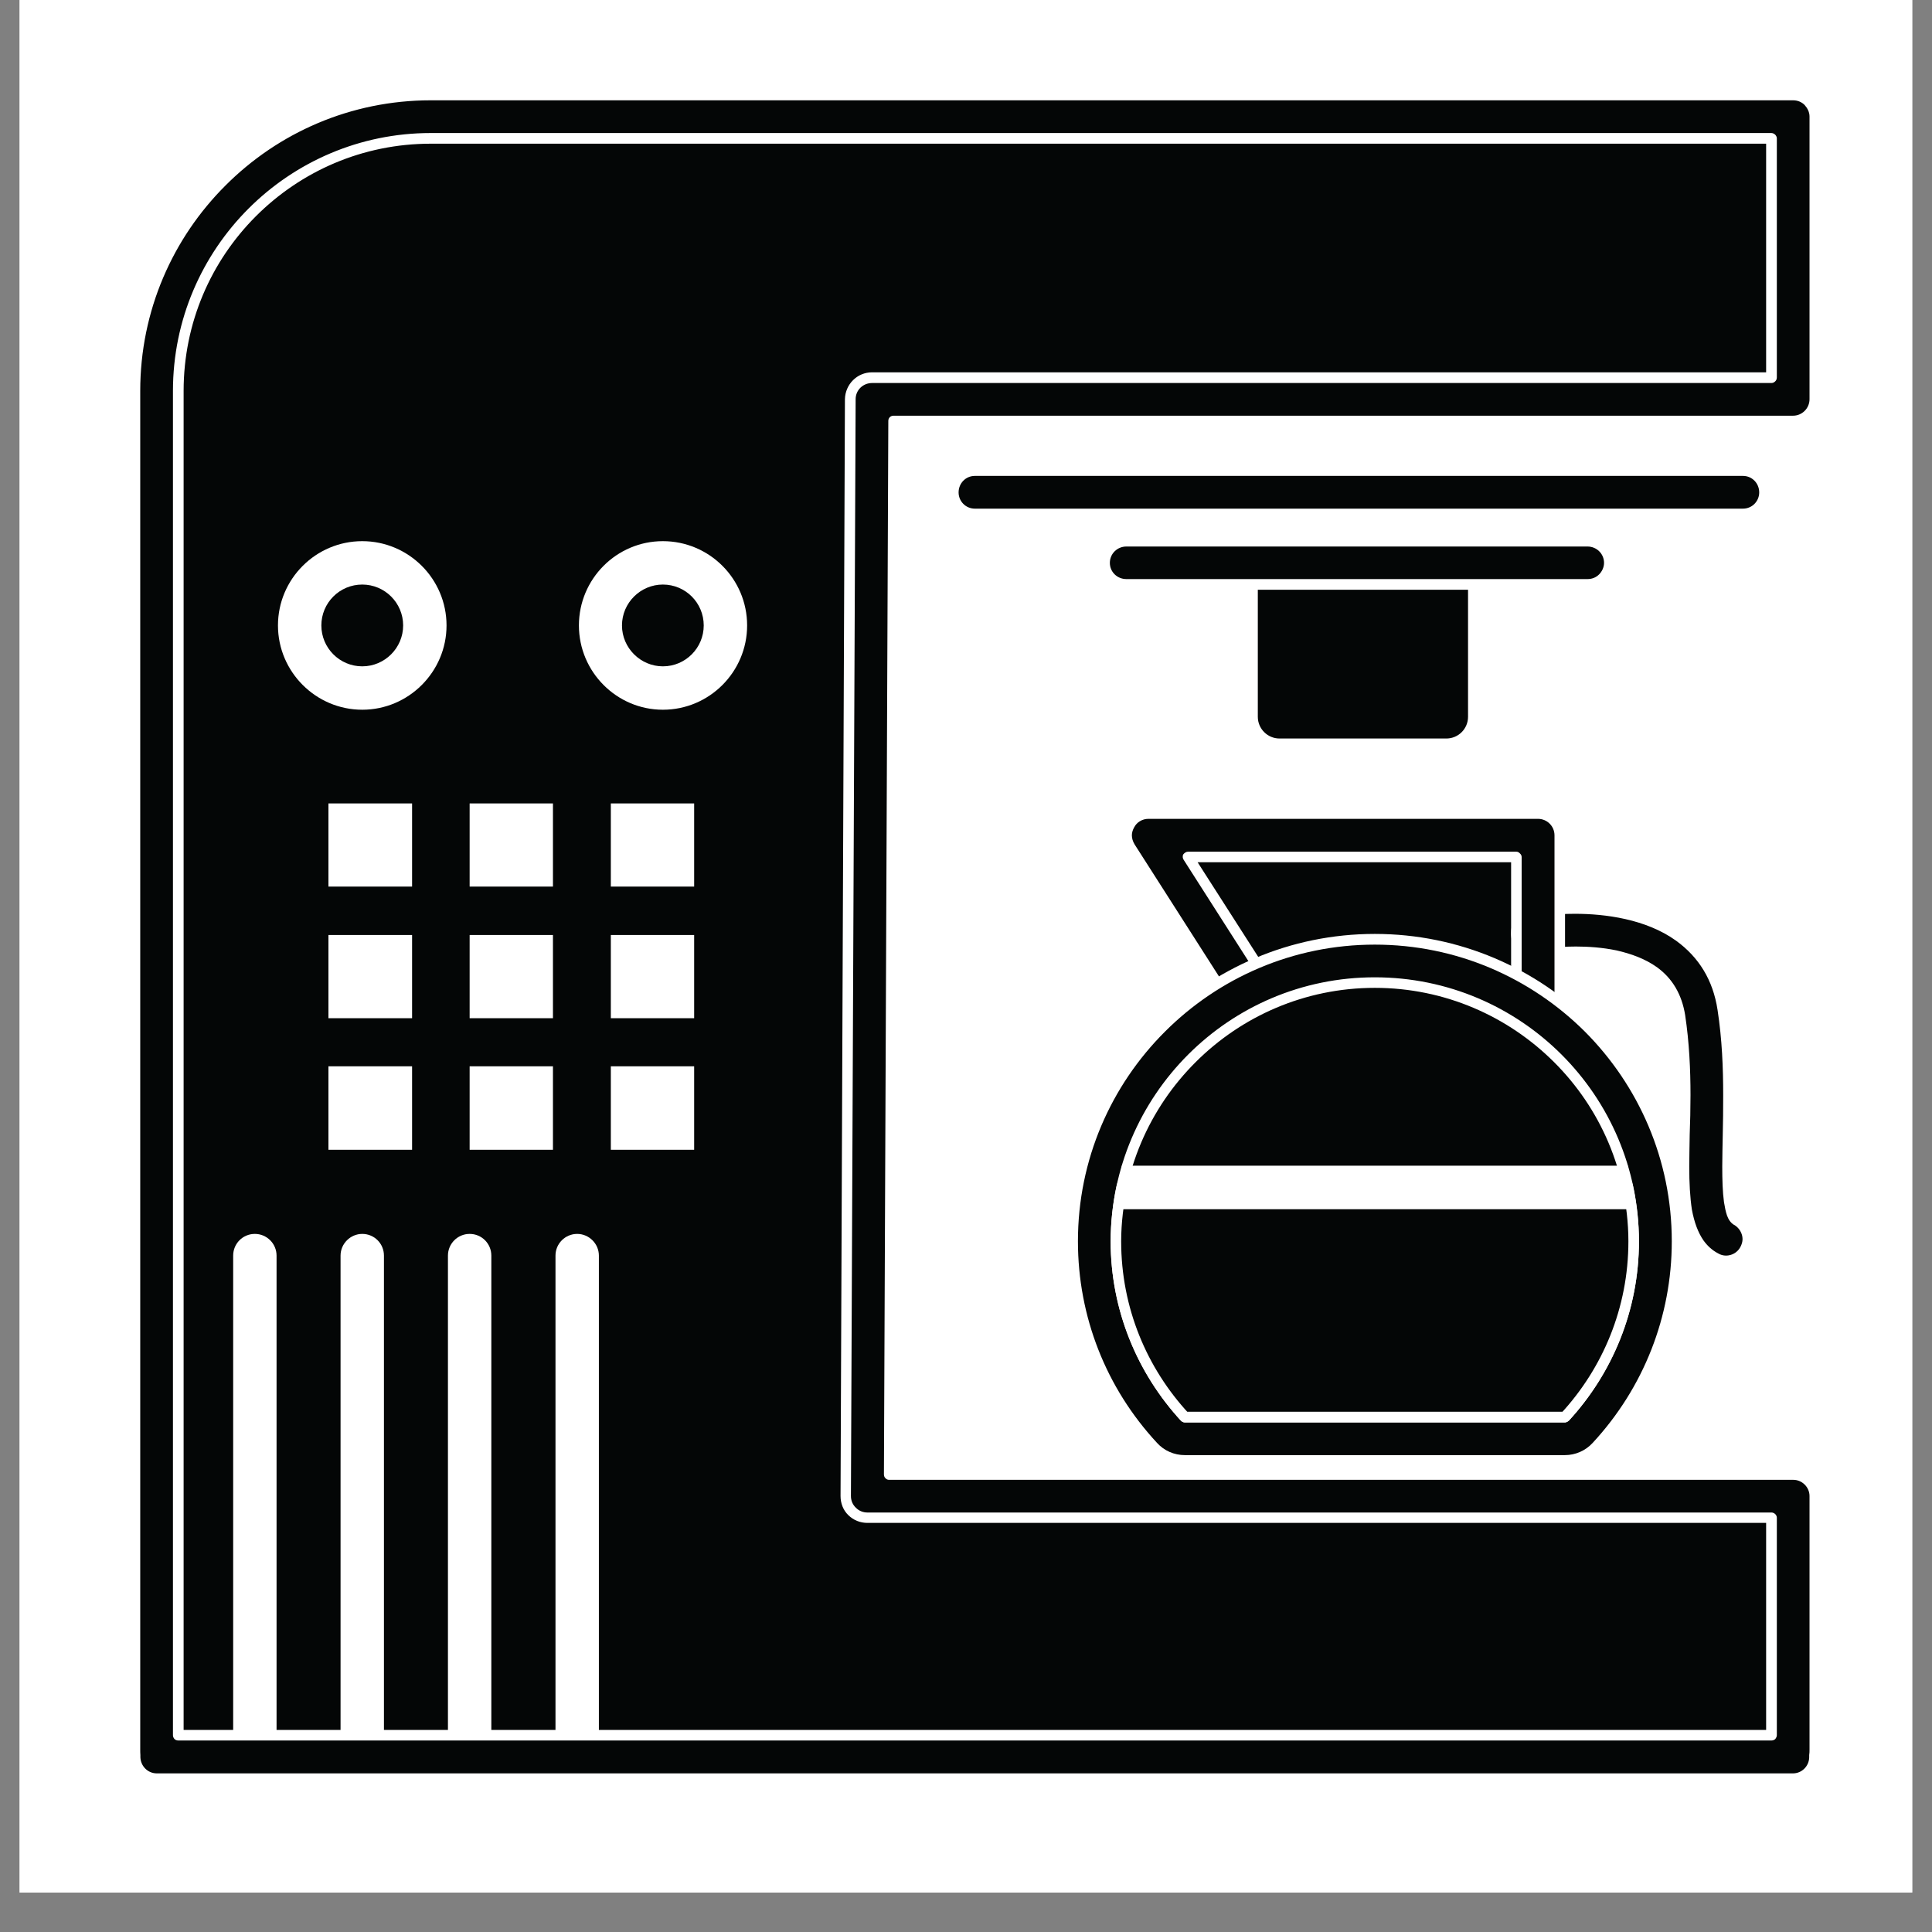
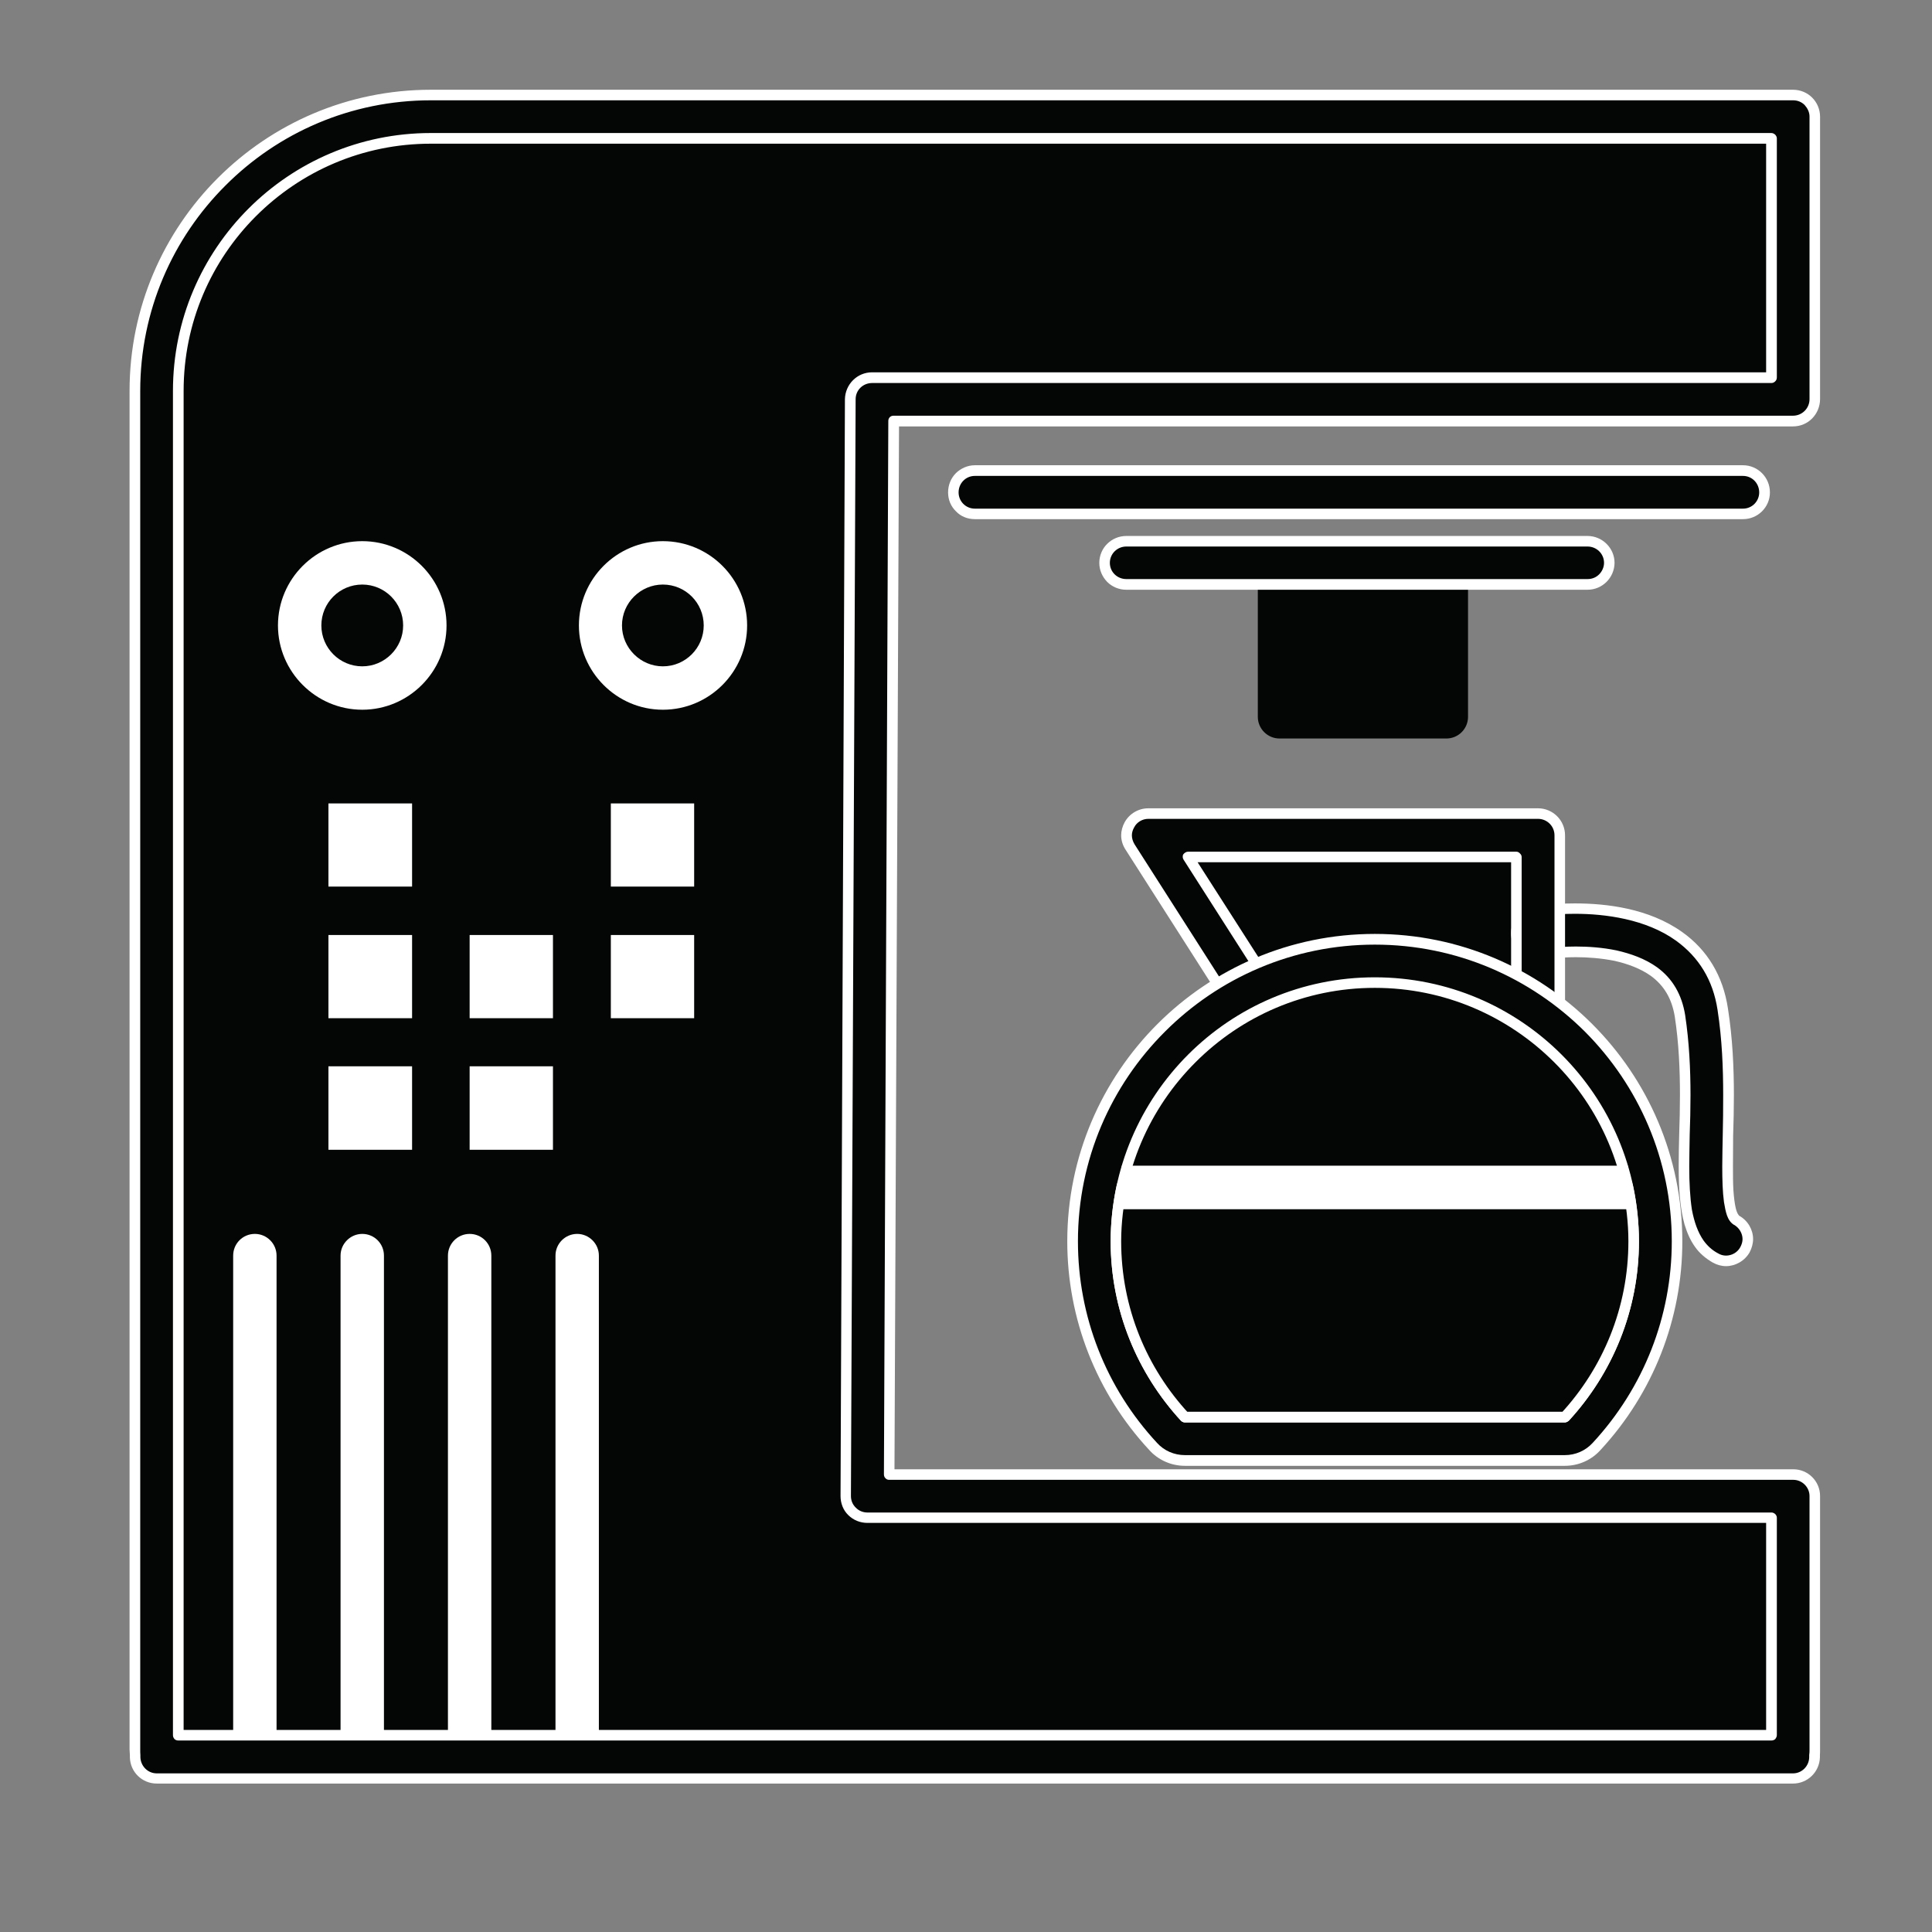
<svg xmlns="http://www.w3.org/2000/svg" width="64" zoomAndPan="magnify" viewBox="0 0 48 48" height="64" preserveAspectRatio="xMidYMid meet" version="1.0">
  <rect x="0" y="0" width="48" height="48" fill="#808080" stroke="none" />
  <defs>
    <clipPath id="e3cdc17a32">
-       <path d="M 0.488 0 L 47.508 0 L 47.508 47.02 L 0.488 47.02 Z M 0.488 0 " clip-rule="nonzero" />
-     </clipPath>
+       </clipPath>
    <clipPath id="046571962a">
      <path d="M 3.625 2.23 L 45 2.23 L 45 44 L 3.625 44 Z M 3.625 2.23 " clip-rule="nonzero" />
    </clipPath>
    <clipPath id="03938706c3">
      <path d="M 3.184 2.23 L 45.277 2.23 L 45.277 44.32 L 3.184 44.32 Z M 3.184 2.23 " clip-rule="nonzero" />
    </clipPath>
  </defs>
  <g clip-path="url(#e3cdc17a32)">
    <path fill="#ffffff" d="M 0.488 0 L 47.512 0 L 47.512 47.02 L 0.488 47.02 Z M 0.488 0 " fill-opacity="1" fill-rule="nonzero" />
    <path fill="#ffffff" d="M 0.488 0 L 47.512 0 L 47.512 47.02 L 0.488 47.02 Z M 0.488 0 " fill-opacity="1" fill-rule="nonzero" />
  </g>
  <path fill="#040606" d="M 35.934 18.348 L 31.789 18.348 C 31.492 18.348 31.25 18.105 31.25 17.809 L 31.25 14.387 C 31.25 14.094 31.492 13.848 31.789 13.848 L 35.934 13.848 C 36.234 13.848 36.473 14.094 36.473 14.387 L 36.473 17.809 C 36.473 18.105 36.234 18.348 35.934 18.348 " fill-opacity="1" fill-rule="nonzero" />
  <g clip-path="url(#046571962a)">
    <path fill="#040606" d="M 21.551 37.168 L 21.668 9.918 L 44.547 9.918 L 44.547 2.895 L 10.703 2.895 C 6.941 2.895 3.895 5.949 3.895 9.711 L 3.895 43.465 C 3.895 43.523 3.895 43.586 3.895 43.648 L 44.547 43.648 C 44.547 43.586 44.555 43.523 44.555 43.465 L 44.555 37.168 L 21.551 37.168 " fill-opacity="1" fill-rule="nonzero" />
    <path fill="#ffffff" d="M 21.551 37.168 L 21.68 37.168 L 21.797 10.055 L 44.547 10.055 C 44.582 10.055 44.613 10.035 44.641 10.012 C 44.664 9.984 44.68 9.957 44.68 9.918 L 44.68 2.895 C 44.68 2.867 44.664 2.828 44.641 2.805 C 44.613 2.781 44.582 2.766 44.547 2.766 L 10.703 2.766 C 6.871 2.766 3.758 5.879 3.758 9.711 L 3.758 43.465 C 3.758 43.531 3.766 43.594 3.766 43.652 C 3.766 43.719 3.828 43.781 3.895 43.781 L 44.547 43.781 C 44.613 43.781 44.676 43.719 44.676 43.652 C 44.676 43.594 44.68 43.531 44.68 43.465 L 44.68 37.168 C 44.68 37.141 44.668 37.102 44.645 37.078 C 44.621 37.055 44.582 37.039 44.555 37.039 L 21.551 37.039 L 21.551 37.168 L 21.68 37.168 L 21.551 37.168 L 21.551 37.305 L 44.418 37.305 L 44.418 43.465 C 44.418 43.52 44.414 43.578 44.414 43.648 L 44.547 43.648 L 44.547 43.52 L 3.895 43.52 L 3.895 43.648 L 4.027 43.648 C 4.027 43.578 4.023 43.52 4.023 43.465 L 4.023 9.711 C 4.023 7.867 4.77 6.195 5.98 4.988 C 7.188 3.777 8.859 3.031 10.703 3.031 L 44.418 3.031 L 44.418 9.789 L 21.668 9.789 C 21.594 9.789 21.531 9.844 21.531 9.918 L 21.418 37.168 C 21.418 37.207 21.434 37.238 21.461 37.262 C 21.484 37.285 21.516 37.305 21.551 37.305 L 21.551 37.168 " fill-opacity="1" fill-rule="nonzero" />
  </g>
  <g clip-path="url(#03938706c3)">
    <path fill="#040606" d="M 4.426 43.109 L 44.016 43.109 L 44.016 37.707 L 21.551 37.707 C 21.402 37.707 21.27 37.652 21.172 37.551 C 21.066 37.449 21.012 37.309 21.012 37.168 L 21.129 9.918 C 21.129 9.625 21.367 9.379 21.668 9.379 L 44.008 9.379 L 44.008 3.434 L 10.703 3.434 C 7.242 3.434 4.426 6.25 4.426 9.711 Z M 44.547 44.188 L 3.895 44.188 C 3.605 44.188 3.367 43.953 3.355 43.66 L 3.355 43.609 C 3.355 43.562 3.355 43.512 3.355 43.465 L 3.355 9.711 C 3.355 5.656 6.648 2.363 10.703 2.363 L 44.547 2.363 C 44.848 2.363 45.086 2.602 45.086 2.895 L 45.086 9.918 C 45.086 10.219 44.848 10.457 44.547 10.457 L 22.199 10.457 L 22.09 36.629 L 44.555 36.629 C 44.848 36.629 45.086 36.875 45.086 37.168 L 45.086 43.465 C 45.086 43.512 45.086 43.562 45.086 43.609 L 45.086 43.66 C 45.074 43.953 44.836 44.188 44.547 44.188 " fill-opacity="1" fill-rule="nonzero" />
    <path fill="#ffffff" d="M 4.426 43.109 L 4.426 43.242 L 44.016 43.242 C 44.043 43.242 44.082 43.23 44.105 43.207 C 44.129 43.176 44.145 43.145 44.145 43.109 L 44.145 37.707 C 44.145 37.672 44.129 37.641 44.105 37.617 C 44.082 37.594 44.043 37.578 44.016 37.578 L 21.551 37.578 C 21.441 37.578 21.336 37.535 21.262 37.457 C 21.184 37.383 21.141 37.281 21.141 37.168 L 21.035 37.168 L 21.141 37.176 L 21.141 37.168 L 21.035 37.168 L 21.141 37.176 L 21.141 37.168 L 21.258 9.918 C 21.258 9.691 21.441 9.516 21.668 9.516 L 44.008 9.516 C 44.043 9.516 44.074 9.504 44.102 9.477 C 44.129 9.453 44.145 9.418 44.145 9.379 L 44.145 3.434 C 44.145 3.402 44.125 3.367 44.102 3.344 C 44.074 3.32 44.043 3.305 44.008 3.305 L 10.703 3.305 C 7.168 3.305 4.297 6.176 4.297 9.711 L 4.297 43.109 C 4.297 43.145 4.309 43.176 4.336 43.207 C 4.359 43.23 4.395 43.242 4.426 43.242 L 4.426 43.109 L 4.562 43.109 L 4.562 9.711 C 4.562 8.016 5.246 6.484 6.359 5.371 C 7.477 4.254 9.008 3.57 10.703 3.57 L 43.879 3.57 L 43.879 9.25 L 21.668 9.25 C 21.293 9.25 21 9.551 20.992 9.918 L 20.883 37.168 L 21.012 37.168 L 20.883 37.164 L 20.883 37.168 C 20.883 37.348 20.949 37.52 21.074 37.641 C 21.203 37.77 21.375 37.836 21.551 37.836 L 43.879 37.836 L 43.879 42.98 L 4.426 42.98 L 4.426 43.109 L 4.562 43.109 Z M 44.547 44.188 L 44.547 44.059 L 3.895 44.059 C 3.672 44.059 3.496 43.879 3.488 43.66 L 3.488 43.605 C 3.484 43.555 3.484 43.512 3.484 43.465 L 3.484 9.711 C 3.484 7.719 4.293 5.914 5.602 4.609 C 6.906 3.301 8.711 2.492 10.703 2.492 L 44.547 2.492 C 44.664 2.492 44.762 2.535 44.836 2.609 C 44.906 2.688 44.957 2.785 44.957 2.895 L 44.957 9.918 C 44.957 10.145 44.773 10.328 44.547 10.328 L 22.199 10.328 C 22.125 10.328 22.07 10.383 22.07 10.457 L 21.961 36.629 C 21.961 36.668 21.973 36.699 21.996 36.723 C 22.023 36.754 22.055 36.766 22.09 36.766 L 44.555 36.766 C 44.773 36.766 44.957 36.949 44.957 37.168 L 44.957 43.465 C 44.957 43.512 44.957 43.555 44.949 43.605 L 44.949 43.66 C 44.945 43.879 44.766 44.059 44.547 44.059 L 44.547 44.312 C 44.906 44.312 45.203 44.027 45.215 43.664 L 45.215 43.609 C 45.219 43.562 45.219 43.512 45.219 43.465 L 45.219 37.168 C 45.219 36.801 44.922 36.504 44.555 36.504 L 22.223 36.504 L 22.336 10.594 L 44.547 10.594 C 44.922 10.594 45.215 10.293 45.219 9.918 L 45.219 2.895 C 45.215 2.527 44.922 2.23 44.547 2.23 L 10.703 2.23 C 6.574 2.23 3.219 5.582 3.219 9.711 L 3.219 43.465 C 3.219 43.512 3.227 43.562 3.227 43.609 L 3.227 43.664 C 3.238 44.027 3.531 44.312 3.895 44.312 L 44.547 44.312 L 44.547 44.188 " fill-opacity="1" fill-rule="nonzero" />
  </g>
  <path fill="#040606" d="M 10.555 15.539 C 10.555 16.395 9.855 17.094 9 17.094 C 8.145 17.094 7.445 16.395 7.445 15.539 C 7.445 14.68 8.145 13.984 9 13.984 C 9.855 13.984 10.555 14.68 10.555 15.539 " fill-opacity="1" fill-rule="nonzero" />
  <path fill="#ffffff" d="M 10.555 15.539 L 10.422 15.539 C 10.422 15.93 10.262 16.285 10.004 16.543 C 9.746 16.801 9.391 16.961 9 16.961 C 8.609 16.961 8.254 16.801 7.996 16.543 C 7.738 16.285 7.578 15.93 7.578 15.539 C 7.578 15.148 7.738 14.793 7.996 14.535 C 8.254 14.27 8.609 14.113 9 14.113 C 9.391 14.113 9.746 14.27 10.004 14.535 C 10.262 14.793 10.422 15.148 10.422 15.539 L 10.684 15.539 C 10.684 14.609 9.93 13.855 9 13.855 C 8.07 13.855 7.316 14.609 7.316 15.539 C 7.316 16.469 8.07 17.223 9 17.223 C 9.93 17.223 10.684 16.469 10.684 15.539 L 10.555 15.539 " fill-opacity="1" fill-rule="nonzero" />
  <path fill="#ffffff" d="M 9 14.523 C 8.438 14.523 7.984 14.977 7.984 15.539 C 7.984 16.098 8.438 16.555 9 16.555 C 9.559 16.555 10.016 16.098 10.016 15.539 C 10.016 14.977 9.559 14.523 9 14.523 Z M 9 17.633 C 7.848 17.633 6.906 16.691 6.906 15.539 C 6.906 14.383 7.848 13.445 9 13.445 C 10.152 13.445 11.094 14.383 11.094 15.539 C 11.094 16.691 10.152 17.633 9 17.633 " fill-opacity="1" fill-rule="nonzero" />
  <path fill="#040606" d="M 18.023 15.539 C 18.023 16.395 17.328 17.094 16.469 17.094 C 15.613 17.094 14.922 16.395 14.922 15.539 C 14.922 14.68 15.613 13.984 16.469 13.984 C 17.328 13.984 18.023 14.68 18.023 15.539 " fill-opacity="1" fill-rule="nonzero" />
  <path fill="#ffffff" d="M 18.023 15.539 L 17.895 15.539 C 17.895 15.93 17.738 16.285 17.48 16.543 C 17.215 16.801 16.867 16.961 16.469 16.961 C 16.078 16.961 15.723 16.801 15.465 16.543 C 15.207 16.285 15.051 15.93 15.051 15.539 C 15.051 15.148 15.207 14.793 15.465 14.535 C 15.723 14.27 16.078 14.113 16.469 14.113 C 16.867 14.113 17.215 14.27 17.48 14.535 C 17.738 14.793 17.895 15.148 17.895 15.539 L 18.16 15.539 C 18.16 14.609 17.398 13.855 16.469 13.855 C 15.539 13.855 14.785 14.609 14.785 15.539 C 14.785 16.469 15.539 17.223 16.469 17.223 C 17.398 17.223 18.16 16.469 18.16 15.539 L 18.023 15.539 " fill-opacity="1" fill-rule="nonzero" />
  <path fill="#ffffff" d="M 16.469 14.523 C 15.914 14.523 15.453 14.977 15.453 15.539 C 15.453 16.098 15.914 16.555 16.469 16.555 C 17.031 16.555 17.484 16.098 17.484 15.539 C 17.484 14.977 17.031 14.523 16.469 14.523 Z M 16.469 17.633 C 15.32 17.633 14.383 16.691 14.383 15.539 C 14.383 14.383 15.32 13.445 16.469 13.445 C 17.625 13.445 18.562 14.383 18.562 15.539 C 18.562 16.691 17.625 17.633 16.469 17.633 " fill-opacity="1" fill-rule="nonzero" />
  <path fill="#ffffff" d="M 6.871 43.125 L 6.871 31.195 C 6.871 30.898 6.629 30.656 6.332 30.656 C 6.031 30.656 5.793 30.898 5.793 31.195 L 5.793 43.125 L 6.871 43.125 " fill-opacity="1" fill-rule="nonzero" />
  <path fill="#ffffff" d="M 9.539 43.125 L 9.539 31.195 C 9.539 30.898 9.301 30.656 9 30.656 C 8.707 30.656 8.461 30.898 8.461 31.195 L 8.461 43.125 L 9.539 43.125 " fill-opacity="1" fill-rule="nonzero" />
  <path fill="#ffffff" d="M 12.207 43.125 L 12.207 31.195 C 12.207 30.898 11.969 30.656 11.668 30.656 C 11.371 30.656 11.129 30.898 11.129 31.195 L 11.129 43.125 L 12.207 43.125 " fill-opacity="1" fill-rule="nonzero" />
  <path fill="#ffffff" d="M 14.879 43.125 L 14.879 31.195 C 14.879 30.898 14.633 30.656 14.34 30.656 C 14.043 30.656 13.801 30.898 13.801 31.195 L 13.801 43.125 L 14.879 43.125 " fill-opacity="1" fill-rule="nonzero" />
  <path fill="#ffffff" d="M 10.238 22.027 L 8.16 22.027 L 8.16 19.961 L 10.238 19.961 L 10.238 22.027 " fill-opacity="1" fill-rule="nonzero" />
-   <path fill="#ffffff" d="M 13.738 22.027 L 11.668 22.027 L 11.668 19.961 L 13.738 19.961 L 13.738 22.027 " fill-opacity="1" fill-rule="nonzero" />
  <path fill="#ffffff" d="M 17.246 22.027 L 15.176 22.027 L 15.176 19.961 L 17.246 19.961 L 17.246 22.027 " fill-opacity="1" fill-rule="nonzero" />
  <path fill="#ffffff" d="M 10.238 25.297 L 8.16 25.297 L 8.16 23.23 L 10.238 23.23 L 10.238 25.297 " fill-opacity="1" fill-rule="nonzero" />
  <path fill="#ffffff" d="M 13.738 25.297 L 11.668 25.297 L 11.668 23.23 L 13.738 23.23 L 13.738 25.297 " fill-opacity="1" fill-rule="nonzero" />
  <path fill="#ffffff" d="M 17.246 25.297 L 15.176 25.297 L 15.176 23.23 L 17.246 23.23 L 17.246 25.297 " fill-opacity="1" fill-rule="nonzero" />
  <path fill="#ffffff" d="M 10.238 28.566 L 8.16 28.566 L 8.16 26.492 L 10.238 26.492 L 10.238 28.566 " fill-opacity="1" fill-rule="nonzero" />
  <path fill="#ffffff" d="M 13.738 28.566 L 11.668 28.566 L 11.668 26.492 L 13.738 26.492 L 13.738 28.566 " fill-opacity="1" fill-rule="nonzero" />
-   <path fill="#ffffff" d="M 17.246 28.566 L 15.176 28.566 L 15.176 26.492 L 17.246 26.492 L 17.246 28.566 " fill-opacity="1" fill-rule="nonzero" />
  <path fill="#040606" d="M 43.305 12.766 L 24.219 12.766 C 23.926 12.766 23.68 12.527 23.68 12.234 C 23.68 11.934 23.926 11.695 24.219 11.695 L 43.305 11.695 C 43.598 11.695 43.844 11.934 43.844 12.234 C 43.844 12.527 43.598 12.766 43.305 12.766 " fill-opacity="1" fill-rule="nonzero" />
  <path fill="#ffffff" d="M 43.305 12.766 L 43.305 12.637 L 24.219 12.637 C 23.992 12.637 23.816 12.453 23.816 12.234 C 23.816 12.008 23.992 11.824 24.219 11.824 L 43.305 11.824 C 43.531 11.824 43.707 12.008 43.707 12.234 C 43.707 12.453 43.531 12.637 43.305 12.637 L 43.305 12.898 C 43.672 12.898 43.973 12.602 43.973 12.234 C 43.973 11.859 43.672 11.559 43.305 11.559 L 24.219 11.559 C 24.035 11.559 23.867 11.641 23.75 11.754 C 23.625 11.879 23.555 12.051 23.555 12.234 C 23.555 12.418 23.625 12.582 23.75 12.703 C 23.867 12.828 24.035 12.898 24.219 12.898 L 43.305 12.898 L 43.305 12.766 " fill-opacity="1" fill-rule="nonzero" />
  <path fill="#040606" d="M 39.441 14.523 L 27.984 14.523 C 27.688 14.523 27.445 14.277 27.445 13.984 C 27.445 13.684 27.688 13.445 27.984 13.445 L 39.441 13.445 C 39.742 13.445 39.98 13.684 39.98 13.984 C 39.98 14.277 39.742 14.523 39.441 14.523 " fill-opacity="1" fill-rule="nonzero" />
  <path fill="#ffffff" d="M 39.441 14.523 L 39.441 14.387 L 27.984 14.387 C 27.758 14.387 27.574 14.211 27.574 13.984 C 27.574 13.758 27.758 13.578 27.984 13.578 L 39.441 13.578 C 39.668 13.578 39.852 13.758 39.852 13.984 C 39.852 14.094 39.801 14.199 39.73 14.27 C 39.656 14.344 39.559 14.387 39.441 14.387 L 39.441 14.652 C 39.812 14.652 40.109 14.352 40.113 13.984 C 40.113 13.617 39.809 13.316 39.441 13.316 L 27.984 13.316 C 27.797 13.316 27.629 13.391 27.508 13.512 C 27.387 13.629 27.312 13.801 27.312 13.984 C 27.312 14.168 27.387 14.332 27.508 14.457 C 27.629 14.578 27.797 14.652 27.984 14.652 L 39.441 14.652 L 39.441 14.523 " fill-opacity="1" fill-rule="nonzero" />
  <path fill="#040606" d="M 38.211 25.566 L 38.211 20.711 L 28.531 20.711 L 31.211 24.906 C 31.211 24.906 34.402 23.355 38.211 25.566 " fill-opacity="1" fill-rule="nonzero" />
  <path fill="#ffffff" d="M 38.211 25.566 L 38.344 25.566 L 38.344 20.711 C 38.344 20.676 38.328 20.645 38.301 20.621 C 38.277 20.598 38.246 20.578 38.211 20.578 L 28.531 20.578 C 28.48 20.578 28.438 20.609 28.414 20.652 C 28.391 20.688 28.395 20.742 28.422 20.781 L 31.102 24.973 C 31.141 25.027 31.211 25.055 31.273 25.023 C 31.328 24.996 32.375 24.508 33.957 24.508 C 35.125 24.508 36.574 24.77 38.145 25.676 C 38.188 25.703 38.234 25.703 38.277 25.676 C 38.32 25.652 38.344 25.609 38.344 25.566 L 38.211 25.566 L 38.277 25.449 C 36.668 24.52 35.16 24.246 33.957 24.246 C 32.27 24.246 31.168 24.777 31.156 24.785 L 31.211 24.906 L 31.324 24.832 L 28.77 20.84 L 38.082 20.84 L 38.082 25.566 L 38.211 25.566 L 38.277 25.449 L 38.211 25.566 " fill-opacity="1" fill-rule="nonzero" />
  <path fill="#040606" d="M 42.883 31.324 C 42.797 31.324 42.703 31.305 42.617 31.254 C 41.793 30.797 41.816 29.645 41.852 28.195 C 41.871 27.293 41.895 26.27 41.738 25.238 C 41.664 24.758 41.449 24.398 41.086 24.141 C 40.082 23.418 38.32 23.707 38.301 23.711 C 38.008 23.762 37.734 23.566 37.684 23.27 C 37.629 22.977 37.824 22.703 38.117 22.648 C 38.211 22.633 40.34 22.281 41.719 23.258 C 42.32 23.695 42.68 24.301 42.801 25.07 C 42.98 26.199 42.957 27.27 42.93 28.219 C 42.914 29.086 42.887 30.172 43.145 30.312 C 43.402 30.461 43.5 30.785 43.352 31.047 C 43.254 31.223 43.07 31.324 42.883 31.324 " fill-opacity="1" fill-rule="nonzero" />
  <path fill="#ffffff" d="M 42.883 31.324 L 42.883 31.195 C 42.812 31.195 42.746 31.176 42.688 31.141 C 42.531 31.059 42.418 30.949 42.324 30.82 C 42.184 30.617 42.094 30.367 42.035 30.055 C 41.988 29.75 41.969 29.387 41.969 28.988 C 41.969 28.738 41.977 28.477 41.98 28.195 C 41.992 27.883 42 27.551 42 27.207 C 42 26.57 41.969 25.898 41.867 25.219 C 41.785 24.711 41.555 24.312 41.168 24.031 C 40.867 23.816 40.52 23.695 40.164 23.613 C 39.809 23.539 39.453 23.516 39.152 23.516 C 38.902 23.516 38.688 23.535 38.535 23.547 C 38.461 23.559 38.395 23.566 38.352 23.57 C 38.332 23.57 38.312 23.578 38.301 23.578 L 38.285 23.582 L 38.27 23.582 L 38.301 23.711 L 38.277 23.582 C 38.258 23.582 38.234 23.59 38.211 23.59 C 38.016 23.59 37.844 23.449 37.812 23.246 C 37.805 23.223 37.805 23.203 37.805 23.18 C 37.805 22.984 37.945 22.812 38.145 22.777 C 38.172 22.77 38.578 22.703 39.129 22.703 C 39.875 22.703 40.891 22.832 41.641 23.371 C 42.207 23.781 42.559 24.348 42.672 25.09 C 42.785 25.824 42.812 26.535 42.812 27.207 C 42.812 27.559 42.809 27.895 42.801 28.211 C 42.797 28.465 42.789 28.727 42.789 28.977 C 42.789 29.309 42.797 29.613 42.832 29.867 C 42.852 29.992 42.875 30.105 42.906 30.195 C 42.941 30.293 42.992 30.375 43.078 30.43 L 43.082 30.43 C 43.211 30.504 43.293 30.645 43.293 30.785 C 43.293 30.852 43.273 30.918 43.238 30.984 C 43.164 31.121 43.023 31.195 42.883 31.195 L 42.883 31.457 C 43.113 31.457 43.348 31.328 43.469 31.113 C 43.523 31.012 43.555 30.895 43.555 30.785 C 43.555 30.551 43.426 30.324 43.207 30.203 C 43.207 30.203 43.199 30.195 43.188 30.176 C 43.168 30.152 43.145 30.098 43.125 30.02 C 43.098 29.906 43.078 29.75 43.066 29.57 C 43.055 29.395 43.055 29.191 43.055 28.977 C 43.055 28.727 43.059 28.469 43.059 28.219 C 43.07 27.898 43.078 27.559 43.078 27.207 C 43.078 26.527 43.047 25.801 42.93 25.055 C 42.809 24.25 42.422 23.602 41.793 23.156 C 40.965 22.566 39.906 22.445 39.129 22.445 C 38.559 22.445 38.145 22.512 38.094 22.52 C 37.77 22.578 37.543 22.859 37.543 23.18 C 37.543 23.215 37.543 23.254 37.551 23.297 C 37.609 23.621 37.891 23.852 38.211 23.852 C 38.246 23.852 38.285 23.848 38.328 23.84 L 38.332 23.84 L 38.309 23.742 L 38.328 23.84 L 38.332 23.84 L 38.309 23.742 L 38.328 23.84 C 38.34 23.84 38.43 23.824 38.578 23.809 C 38.723 23.797 38.922 23.781 39.152 23.781 C 39.441 23.781 39.777 23.805 40.109 23.871 C 40.438 23.945 40.758 24.062 41.016 24.246 C 41.344 24.488 41.535 24.809 41.609 25.254 C 41.711 25.918 41.738 26.578 41.738 27.207 C 41.738 27.543 41.73 27.875 41.719 28.188 C 41.711 28.469 41.707 28.734 41.707 28.988 C 41.707 29.527 41.738 30.012 41.852 30.422 C 41.914 30.625 41.992 30.809 42.109 30.973 C 42.219 31.133 42.375 31.266 42.559 31.371 C 42.66 31.426 42.77 31.457 42.883 31.457 L 42.883 31.324 " fill-opacity="1" fill-rule="nonzero" />
  <path fill="#040606" d="M 38.211 25.695 C 37.918 25.695 37.672 25.449 37.672 25.156 L 37.672 21.293 L 29.516 21.293 L 31.379 24.195 C 31.535 24.445 31.465 24.785 31.211 24.941 C 30.961 25.102 30.625 25.027 30.465 24.777 L 28.078 21.043 C 27.969 20.879 27.961 20.668 28.059 20.492 C 28.152 20.32 28.336 20.215 28.531 20.215 L 38.211 20.215 C 38.512 20.215 38.75 20.457 38.75 20.754 L 38.75 25.156 C 38.75 25.449 38.512 25.695 38.211 25.695 " fill-opacity="1" fill-rule="nonzero" />
  <path fill="#ffffff" d="M 38.211 25.695 L 38.211 25.562 C 38.102 25.562 37.996 25.52 37.922 25.445 C 37.848 25.371 37.805 25.266 37.805 25.156 L 37.805 21.293 C 37.805 21.258 37.789 21.227 37.762 21.203 C 37.738 21.176 37.707 21.16 37.672 21.16 L 29.516 21.16 C 29.469 21.16 29.426 21.191 29.398 21.227 C 29.375 21.27 29.383 21.324 29.406 21.359 L 31.266 24.27 C 31.309 24.336 31.328 24.41 31.328 24.488 C 31.328 24.625 31.262 24.754 31.141 24.832 C 31.07 24.875 30.996 24.895 30.926 24.895 C 30.785 24.895 30.656 24.832 30.582 24.711 L 30.574 24.711 L 28.188 20.977 C 28.145 20.906 28.121 20.828 28.121 20.754 C 28.121 20.688 28.141 20.621 28.176 20.559 C 28.242 20.426 28.383 20.344 28.531 20.344 L 38.211 20.344 C 38.438 20.344 38.621 20.527 38.621 20.754 L 38.621 25.156 C 38.621 25.379 38.438 25.562 38.211 25.562 L 38.211 25.824 C 38.582 25.824 38.883 25.523 38.883 25.156 L 38.883 20.754 C 38.883 20.383 38.582 20.082 38.211 20.082 L 28.531 20.082 C 28.285 20.082 28.059 20.215 27.941 20.43 C 27.887 20.527 27.855 20.645 27.855 20.754 C 27.855 20.879 27.895 21.008 27.969 21.117 L 30.355 24.852 C 30.484 25.047 30.699 25.156 30.926 25.156 C 31.047 25.156 31.168 25.125 31.285 25.055 C 31.48 24.926 31.594 24.711 31.594 24.488 C 31.594 24.367 31.555 24.238 31.488 24.129 L 29.754 21.422 L 37.543 21.422 L 37.543 25.156 C 37.543 25.523 37.844 25.824 38.211 25.824 L 38.211 25.695 " fill-opacity="1" fill-rule="nonzero" />
  <path fill="#040606" d="M 29.438 35.742 C 29.289 35.742 29.145 35.68 29.039 35.57 C 27.844 34.281 27.191 32.602 27.191 30.84 C 27.191 27 30.312 23.871 34.156 23.871 C 38.004 23.871 41.125 27 41.125 30.84 C 41.125 32.602 40.469 34.281 39.277 35.57 C 39.172 35.68 39.031 35.742 38.879 35.742 L 29.438 35.742 " fill-opacity="1" fill-rule="nonzero" />
-   <path fill="#ffffff" d="M 29.438 35.742 L 29.438 35.613 C 29.32 35.613 29.215 35.566 29.137 35.48 C 27.969 34.211 27.32 32.566 27.32 30.84 C 27.32 28.953 28.09 27.246 29.328 26.008 C 30.562 24.77 32.27 24.008 34.156 24.008 C 36.043 24.008 37.75 24.77 38.988 26.008 C 40.23 27.246 40.996 28.953 40.996 30.84 C 40.996 32.566 40.348 34.211 39.176 35.48 C 39.098 35.566 38.992 35.613 38.879 35.613 L 29.438 35.613 L 29.438 35.879 L 38.879 35.879 C 39.066 35.879 39.246 35.797 39.367 35.656 C 40.586 34.348 41.258 32.633 41.258 30.84 C 41.258 26.926 38.074 23.742 34.156 23.742 C 30.246 23.742 27.055 26.926 27.055 30.84 C 27.055 32.633 27.73 34.348 28.945 35.656 C 29.07 35.797 29.254 35.879 29.438 35.879 L 29.438 35.742 " fill-opacity="1" fill-rule="nonzero" />
  <path fill="#040606" d="M 34.156 23.332 C 30.02 23.332 26.652 26.699 26.652 30.84 C 26.652 32.738 27.359 34.551 28.648 35.938 C 28.848 36.16 29.137 36.281 29.438 36.281 L 38.879 36.281 C 39.176 36.281 39.465 36.16 39.668 35.938 C 40.953 34.551 41.664 32.738 41.664 30.84 C 41.664 26.699 38.297 23.332 34.156 23.332 Z M 34.156 24.41 C 37.707 24.41 40.586 27.289 40.586 30.84 C 40.586 32.523 39.938 34.059 38.879 35.203 L 29.438 35.203 C 28.379 34.059 27.73 32.523 27.73 30.84 C 27.73 27.289 30.605 24.41 34.156 24.41 " fill-opacity="1" fill-rule="nonzero" />
  <path fill="#ffffff" d="M 34.156 23.332 L 34.156 23.203 C 29.945 23.203 26.516 26.625 26.516 30.84 C 26.516 32.766 27.238 34.609 28.551 36.023 C 28.777 36.277 29.102 36.418 29.438 36.418 L 38.879 36.418 C 39.215 36.418 39.539 36.277 39.766 36.023 C 41.074 34.609 41.797 32.766 41.797 30.84 C 41.797 26.625 38.371 23.203 34.156 23.203 L 34.156 23.469 C 36.191 23.469 38.031 24.293 39.375 25.629 C 40.707 26.965 41.535 28.805 41.535 30.84 C 41.535 32.707 40.836 34.48 39.57 35.848 C 39.391 36.043 39.141 36.152 38.879 36.152 L 29.438 36.152 C 29.172 36.152 28.922 36.043 28.746 35.848 C 27.477 34.48 26.781 32.707 26.781 30.84 C 26.781 28.805 27.605 26.965 28.945 25.629 C 30.281 24.293 32.125 23.469 34.156 23.469 Z M 34.156 24.543 C 35.895 24.543 37.469 25.25 38.609 26.387 C 39.754 27.527 40.457 29.102 40.457 30.84 C 40.457 32.492 39.82 33.992 38.781 35.117 L 38.879 35.203 L 38.879 35.074 L 29.438 35.074 L 29.438 35.203 L 29.535 35.117 C 28.492 33.992 27.855 32.492 27.855 30.84 C 27.855 29.102 28.562 27.527 29.707 26.387 C 30.844 25.25 32.418 24.543 34.156 24.543 C 34.23 24.543 34.293 24.484 34.293 24.41 C 34.293 24.336 34.23 24.281 34.156 24.281 C 30.531 24.281 27.602 27.215 27.594 30.84 C 27.594 32.559 28.262 34.125 29.34 35.297 C 29.363 35.32 29.398 35.34 29.438 35.34 L 38.879 35.34 C 38.914 35.34 38.949 35.32 38.977 35.297 C 40.055 34.125 40.719 32.559 40.719 30.84 C 40.719 27.215 37.781 24.281 34.156 24.281 C 34.082 24.281 34.027 24.336 34.027 24.41 C 34.027 24.484 34.082 24.543 34.156 24.543 " fill-opacity="1" fill-rule="nonzero" />
  <path fill="#040606" d="M 27.875 29.461 C 27.777 29.906 27.73 30.367 27.73 30.84 C 27.73 32.523 28.379 34.059 29.438 35.203 L 38.879 35.203 C 39.938 34.059 40.586 32.523 40.586 30.84 C 40.586 30.367 40.535 29.906 40.438 29.461 L 27.875 29.461 " fill-opacity="1" fill-rule="nonzero" />
-   <path fill="#ffffff" d="M 27.875 29.461 L 27.746 29.438 C 27.648 29.891 27.594 30.359 27.594 30.84 C 27.594 32.559 28.262 34.125 29.34 35.297 C 29.363 35.32 29.398 35.34 29.438 35.34 L 38.879 35.34 C 38.914 35.34 38.949 35.32 38.977 35.297 C 40.055 34.125 40.719 32.559 40.719 30.84 C 40.719 30.359 40.664 29.891 40.566 29.438 C 40.555 29.375 40.5 29.332 40.438 29.332 L 27.875 29.332 C 27.812 29.332 27.758 29.375 27.746 29.438 L 27.875 29.461 L 27.875 29.598 L 40.438 29.598 L 40.438 29.461 L 40.309 29.492 C 40.402 29.926 40.457 30.379 40.457 30.84 C 40.457 32.492 39.82 33.992 38.781 35.117 L 38.879 35.203 L 38.879 35.074 L 29.438 35.074 L 29.438 35.203 L 29.535 35.117 C 28.492 33.992 27.855 32.492 27.855 30.84 C 27.855 30.379 27.914 29.926 28.004 29.492 L 27.875 29.461 L 27.875 29.598 L 27.875 29.461 " fill-opacity="1" fill-rule="nonzero" />
+   <path fill="#ffffff" d="M 27.875 29.461 L 27.746 29.438 C 27.648 29.891 27.594 30.359 27.594 30.84 C 27.594 32.559 28.262 34.125 29.34 35.297 C 29.363 35.32 29.398 35.34 29.438 35.34 L 38.879 35.34 C 38.914 35.34 38.949 35.32 38.977 35.297 C 40.055 34.125 40.719 32.559 40.719 30.84 C 40.719 30.359 40.664 29.891 40.566 29.438 C 40.555 29.375 40.5 29.332 40.438 29.332 L 27.875 29.332 C 27.812 29.332 27.758 29.375 27.746 29.438 L 27.875 29.598 L 40.438 29.598 L 40.438 29.461 L 40.309 29.492 C 40.402 29.926 40.457 30.379 40.457 30.84 C 40.457 32.492 39.82 33.992 38.781 35.117 L 38.879 35.203 L 38.879 35.074 L 29.438 35.074 L 29.438 35.203 L 29.535 35.117 C 28.492 33.992 27.855 32.492 27.855 30.84 C 27.855 30.379 27.914 29.926 28.004 29.492 L 27.875 29.461 L 27.875 29.598 L 27.875 29.461 " fill-opacity="1" fill-rule="nonzero" />
  <path fill="#ffffff" d="M 40.445 30.043 L 27.871 30.043 C 27.57 30.043 27.844 29.879 27.844 29.578 C 27.844 29.277 27.871 28.961 27.871 28.961 L 40.445 28.961 C 40.445 28.961 40.438 29.168 40.438 29.461 C 40.438 29.762 40.746 30.043 40.445 30.043 " fill-opacity="1" fill-rule="nonzero" />
</svg>